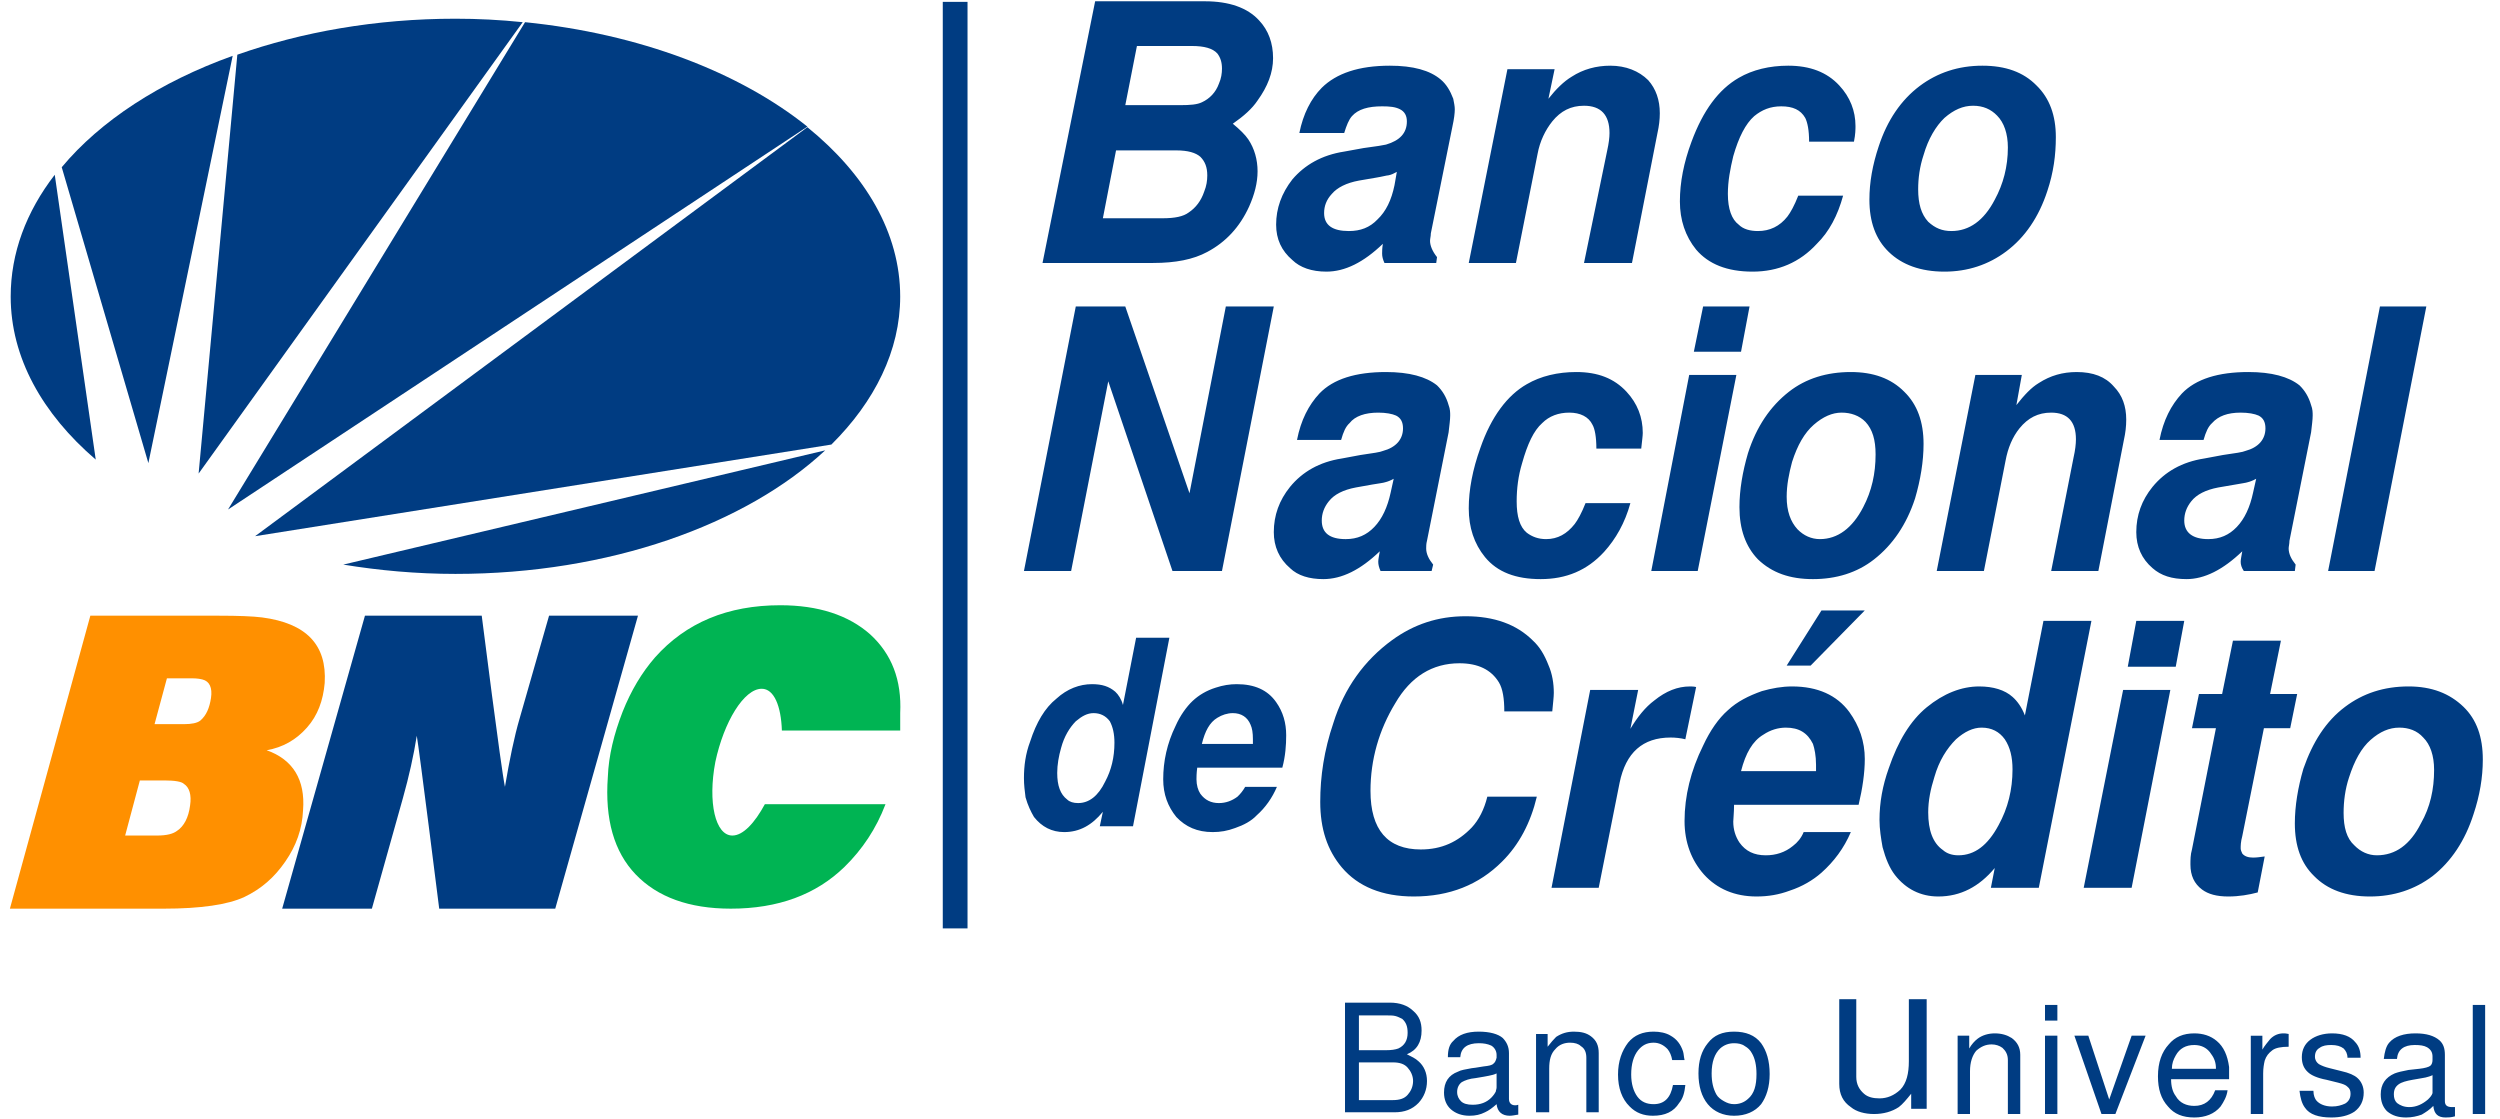
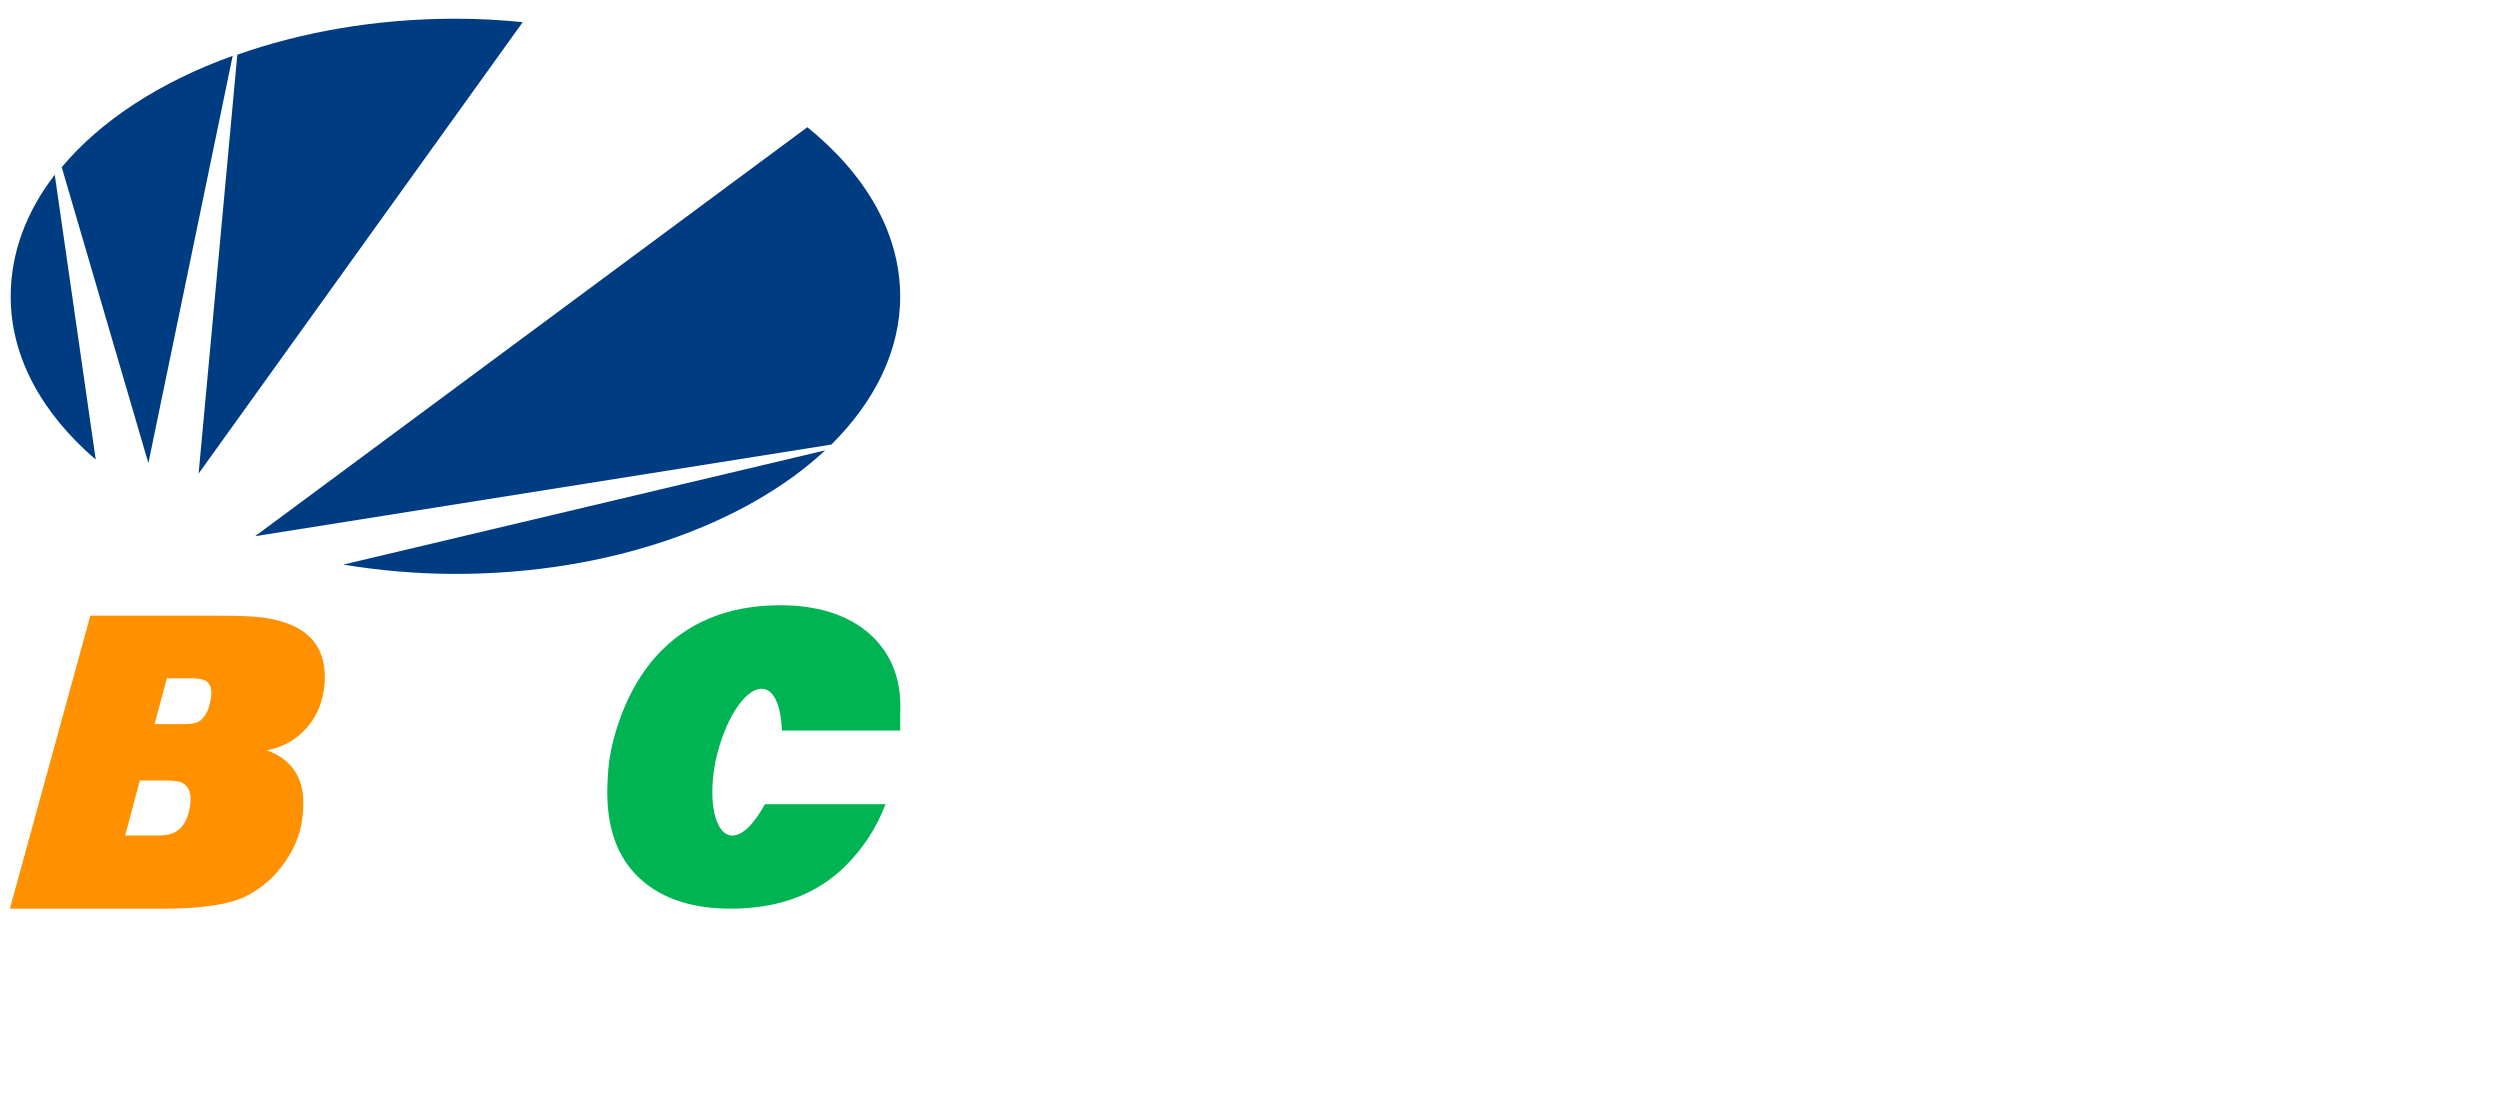
<svg xmlns="http://www.w3.org/2000/svg" xml:space="preserve" width="505px" height="226px" version="1.1" style="shape-rendering:geometricPrecision; text-rendering:geometricPrecision; image-rendering:optimizeQuality; fill-rule:evenodd; clip-rule:evenodd" viewBox="0 0 505 226">
  <defs>
    <style type="text/css">
   
    .fil1 {fill:#003C82;fill-rule:nonzero}
    .fil2 {fill:#00B453;fill-rule:nonzero}
    .fil0 {fill:#FF9000;fill-rule:nonzero}
   
  </style>
  </defs>
  <g id="Capa_x0020_1">
    <g id="_1421975277024">
      <path class="fil0" d="M33.25 157.65c2.03,0 3.44,0.23 3.91,0.7 1.09,0.7 1.56,2.23 1.24,4.34 -0.31,2.46 -1.24,4.22 -2.65,5.15 -0.78,0.59 -2.03,0.94 -4.06,0.94l-6.41 0 2.97 -11.13 5 0zm5.47 -20.63c1.09,0 1.72,0.12 2.19,0.24 1.4,0.35 2.03,1.64 1.71,3.75 -0.31,1.99 -0.93,3.51 -2.18,4.57 -0.63,0.47 -1.72,0.7 -3.28,0.7l-5.94 0 2.5 -9.26 5 0zm-36.72 46.53l31.09 0c7.5,0 12.97,-0.82 16.25,-2.35 3.44,-1.64 6.1,-3.98 8.28,-7.15 2.19,-3.16 3.44,-6.56 3.6,-10.42 0.47,-6.1 -2.03,-10.2 -7.35,-12.08 3.28,-0.58 5.94,-2.1 8.13,-4.57 2.19,-2.46 3.28,-5.5 3.59,-9.02 0.47,-7.73 -3.75,-12.07 -12.65,-13.24 -1.88,-0.24 -4.85,-0.35 -8.75,-0.35l-25.94 0 -16.25 59.18z" />
-       <path class="fil1" d="M112.16 183.55l16.71 -59.18 -17.96 0 -5.94 20.74c-1.1,3.75 -2.03,8.32 -2.97,13.83 -0.78,-3.64 -4.69,-34.57 -4.69,-34.57l-23.59 0 -16.72 59.18 18.12 0 6.25 -22.27c1.25,-4.45 2.19,-8.67 2.82,-12.66 0.47,2.58 4.53,34.93 4.53,34.93l23.44 0z" />
      <path class="fil2" d="M157.94 147.57c-0.16,-4.92 -1.57,-8.44 -4.07,-8.44 -3.59,0 -7.65,6.68 -9.37,14.77 -1.56,8.2 0,14.88 3.44,14.88 2.18,0 4.53,-2.58 6.56,-6.33l24.37 0c-1.87,4.93 -4.68,9.14 -8.28,12.66 -5.78,5.62 -13.43,8.44 -22.97,8.44 -8.43,0 -14.84,-2.35 -19.22,-6.92 -4.37,-4.57 -6.24,-11.13 -5.62,-19.68 0.16,-4.34 1.25,-8.68 2.97,-13.13 1.72,-4.34 3.91,-7.97 6.56,-11.02 6.25,-7.03 14.69,-10.54 25.31,-10.54 7.66,0 13.75,1.99 18.13,5.86 4.37,3.98 6.41,9.25 6.09,15.93l0 3.52 -23.9 0z" />
      <path class="fil1" d="M12.47 33.78c7.81,-9.37 19.84,-17.23 34.53,-22.5l-17.03 82.27 -17.5 -59.77z" />
      <path class="fil1" d="M19.34 92.84c-10.78,-9.25 -17.18,-20.62 -17.18,-32.93 0,-8.79 3.12,-17.11 8.9,-24.61l8.28 57.54z" />
      <path class="fil1" d="M166.69 90.97c-16.1,15 -43.6,24.96 -74.69,24.96 -7.81,0 -15.47,-0.7 -22.66,-1.88l97.35 -23.08z" />
      <path class="fil1" d="M163.09 25.69c11.72,9.5 18.75,21.33 18.75,34.22 0,10.9 -5.15,21.21 -13.9,29.89l-116.41 18.51 111.56 -82.62z" />
-       <path class="fil1" d="M106.06 4.48c23.13,2.35 43.28,10.08 57.03,21.1l-117.03 77.34 60 -98.44z" />
-       <path class="fil1" d="M92 3.78c4.53,0 9.06,0.23 13.59,0.7l-65.47 91.18 7.82 -84.61c12.96,-4.57 27.96,-7.27 44.06,-7.27z" />
-       <path class="fil1" d="M403.41 23.35c-1.25,-1.29 -2.82,-1.99 -4.85,-1.99 -2.03,0 -3.9,0.82 -5.78,2.46 -1.72,1.64 -3.28,4.22 -4.22,7.5 -0.78,2.34 -1.09,4.69 -1.09,6.91 0,2.93 0.62,5.04 2.03,6.57 1.41,1.29 2.81,1.87 4.69,1.87 3.59,0 6.56,-2.11 8.75,-6.33 1.72,-3.16 2.65,-6.68 2.65,-10.54 0,-2.82 -0.78,-5.04 -2.18,-6.45zm10.15 15.24c-1.72,5.27 -4.53,9.37 -8.28,12.18 -3.59,2.7 -7.81,4.1 -12.5,4.1 -4.84,0 -8.59,-1.4 -11.25,-3.98 -2.66,-2.58 -3.91,-6.09 -3.91,-10.55 0,-3.51 0.63,-7.03 1.88,-10.78 1.72,-5.27 4.53,-9.37 8.28,-12.19 3.59,-2.69 7.81,-4.1 12.66,-4.1 4.68,0 8.28,1.29 10.93,3.99 2.66,2.58 3.91,6.09 3.91,10.43 0,3.63 -0.47,7.15 -1.72,10.9zm-39.06 -9.97l-9.06 0c0,-2.34 -0.32,-3.86 -0.78,-4.8 -0.94,-1.64 -2.5,-2.34 -4.85,-2.34 -2.19,0 -3.9,0.7 -5.47,1.99 -1.72,1.52 -3.12,4.22 -4.22,8.08 -0.62,2.58 -1.09,5.04 -1.09,7.62 0,3.05 0.78,5.16 2.19,6.21 0.94,0.94 2.34,1.29 3.9,1.29 2.35,0 4.38,-0.94 5.94,-2.93 0.63,-0.82 1.41,-2.22 2.19,-4.22l9.06 0c-1.09,3.99 -2.81,7.27 -5.31,9.73 -3.44,3.75 -7.81,5.62 -12.97,5.62 -5.16,0 -8.91,-1.52 -11.41,-4.45 -2.18,-2.69 -3.28,-5.98 -3.28,-9.73 0,-3.86 0.78,-7.85 2.35,-12.07 2.34,-6.32 5.47,-10.54 9.53,-12.89 2.81,-1.64 6.25,-2.46 10,-2.46 4.37,0 7.81,1.29 10.31,3.99 2.19,2.34 3.28,5.15 3.28,8.2 0,0.59 0,1.64 -0.31,3.16zm-39.69 -1.75l-5.15 26.25 -9.69 0 4.69 -22.74c0.31,-1.4 0.46,-2.58 0.46,-3.51 0,-3.64 -1.71,-5.51 -5.15,-5.51 -2.66,0 -4.69,1.05 -6.41,3.16 -1.4,1.76 -2.5,3.99 -2.97,6.57l-4.37 22.03 -9.53 0 7.81 -39.14 9.53 0 -1.25 5.97c1.56,-1.99 3.13,-3.51 4.69,-4.45 2.34,-1.52 5,-2.23 7.81,-2.23 3.13,0 5.78,1.06 7.66,2.93 1.56,1.76 2.34,3.99 2.34,6.68 0,1.29 -0.16,2.58 -0.47,3.99zm-54.37 8.55c-0.32,0 -1.1,0.24 -2.5,0.47l-3.44 0.59c-2.5,0.46 -4.38,1.4 -5.47,2.69 -1.09,1.17 -1.56,2.46 -1.56,3.87 0,2.46 1.72,3.63 5,3.63 2.34,0 4.22,-0.7 5.78,-2.34 1.72,-1.64 2.81,-3.87 3.44,-6.92l0.47 -2.69c-0.63,0.35 -1.1,0.58 -1.72,0.7zm12.97 -9.96l-4.38 21.68c0,0.59 -0.16,1.05 -0.16,1.52 0,0.94 0.47,2.11 1.41,3.28l-0.16 1.18 -10.46 0c-0.32,-0.71 -0.47,-1.29 -0.47,-1.88 0,-0.47 0,-1.05 0.15,-1.99 -3.9,3.75 -7.65,5.62 -11.4,5.62 -2.97,0 -5.32,-0.82 -6.88,-2.34 -2.19,-1.87 -3.28,-4.22 -3.28,-7.15 0,-3.28 1.09,-6.33 3.28,-9.14 2.5,-2.93 5.94,-4.92 10.47,-5.62l3.91 -0.71c2.65,-0.35 4.06,-0.58 4.53,-0.7 2.81,-0.82 4.22,-2.34 4.22,-4.69 0,-1.17 -0.47,-1.99 -1.41,-2.46 -0.94,-0.47 -2.03,-0.58 -3.59,-0.58 -2.82,0 -4.85,0.58 -6.1,1.99 -0.62,0.7 -1.09,1.87 -1.56,3.4l-9.06 0c0.78,-3.87 2.34,-6.92 4.53,-9.14 2.97,-2.93 7.5,-4.46 13.75,-4.46 4.69,0 8.12,0.94 10.31,2.82 1.1,0.93 1.88,2.22 2.5,3.86 0.16,0.82 0.31,1.53 0.31,2.11 0,0.82 -0.15,1.99 -0.46,3.4zm-47.5 -14.65c-0.94,-1.05 -2.66,-1.52 -5.16,-1.52l-11.09 0 -2.35 11.95 11.1 0c2.03,0 3.43,-0.12 4.37,-0.58 1.56,-0.71 2.81,-2 3.44,-3.75 0.47,-1.06 0.62,-2.11 0.62,-3.05 0,-1.29 -0.31,-2.23 -0.93,-3.05zm-23.13 33.28l12.03 0c2.5,0 4.22,-0.35 5.31,-1.17 1.41,-0.94 2.5,-2.34 3.13,-4.22 0.47,-1.17 0.62,-2.22 0.62,-3.28 0,-1.64 -0.46,-2.81 -1.4,-3.75 -0.94,-0.82 -2.5,-1.29 -4.85,-1.29l-12.18 0 -2.66 13.71zm31.25 -23.79c-1.09,1.64 -2.81,3.17 -5,4.69 1.41,1.17 2.5,2.23 3.13,3.17 1.25,1.87 1.87,4.1 1.87,6.44 0,2.34 -0.62,4.69 -1.72,7.15 -1.87,4.1 -4.69,7.15 -8.44,9.14 -2.81,1.52 -6.4,2.23 -10.93,2.23l-22.35 0 10.63 -52.86 22.19 0c4.84,0 8.59,1.29 10.93,3.87 1.88,1.99 2.82,4.57 2.82,7.62 0,2.93 -1.1,5.74 -3.13,8.55zm225.63 95.04l-9.38 0 10.47 -53.43 9.37 0 -10.46 53.43zm-25.63 -17.93c-0.31,0.12 -1.25,0.24 -2.5,0.47l-3.44 0.59c-2.5,0.47 -4.37,1.4 -5.47,2.81 -0.93,1.17 -1.4,2.46 -1.4,3.87 0,2.46 1.72,3.75 4.84,3.75 2.35,0 4.22,-0.82 5.78,-2.46 1.57,-1.64 2.66,-3.99 3.28,-6.92l0.63 -2.81c-0.63,0.35 -1.25,0.59 -1.72,0.7zm12.81 -10.07l-4.37 21.91c0,0.59 -0.16,1.17 -0.16,1.52 0,1.06 0.47,2.11 1.41,3.28l-0.16 1.29 -10.31 0c-0.47,-0.7 -0.63,-1.29 -0.63,-1.87 0,-0.47 0.16,-1.17 0.32,-2.11 -3.91,3.75 -7.66,5.62 -11.25,5.62 -2.97,0 -5.16,-0.7 -6.88,-2.22 -2.19,-1.88 -3.28,-4.34 -3.28,-7.27 0,-3.4 1.09,-6.44 3.28,-9.14 2.5,-3.05 5.94,-5.04 10.47,-5.74l3.75 -0.7c2.5,-0.36 4.06,-0.59 4.53,-0.82 2.66,-0.71 4.06,-2.35 4.06,-4.57 0,-1.29 -0.46,-2.11 -1.4,-2.58 -0.78,-0.35 -2.03,-0.59 -3.6,-0.59 -2.65,0 -4.53,0.7 -5.78,2.11 -0.78,0.7 -1.25,1.76 -1.72,3.4l-8.9 0c0.78,-3.99 2.34,-7.03 4.53,-9.38 2.81,-2.93 7.34,-4.33 13.44,-4.33 4.68,0 8.12,0.94 10.31,2.69 1.09,1.06 1.87,2.35 2.34,3.99 0.32,0.82 0.32,1.52 0.32,2.11 0,0.82 -0.16,1.99 -0.32,3.4zm-37.81 1.52l-5.16 26.48 -9.53 0 4.53 -22.97c0.32,-1.4 0.47,-2.69 0.47,-3.63 0,-3.63 -1.72,-5.39 -5,-5.39 -2.65,0 -4.68,1.06 -6.4,3.17 -1.41,1.75 -2.35,3.98 -2.82,6.56l-4.37 22.26 -9.53 0 7.81 -39.61 9.38 0 -1.1 6.1c1.56,-1.99 2.97,-3.52 4.53,-4.46 2.35,-1.52 4.85,-2.22 7.66,-2.22 3.28,0 5.78,0.94 7.5,2.93 1.72,1.76 2.5,3.98 2.5,6.68 0,1.4 -0.16,2.69 -0.47,4.1zm-52.19 -3.63c-1.25,-1.29 -2.97,-1.88 -4.84,-1.88 -1.88,0 -3.75,0.82 -5.63,2.46 -1.87,1.64 -3.28,4.1 -4.37,7.5 -0.63,2.35 -1.09,4.69 -1.09,7.03 0,2.93 0.78,5.04 2.18,6.57 1.25,1.29 2.82,1.99 4.53,1.99 3.6,0 6.57,-2.23 8.75,-6.45 1.72,-3.28 2.5,-6.79 2.5,-10.66 0,-2.93 -0.62,-5.04 -2.03,-6.56zm10 15.47c-1.72,5.27 -4.53,9.37 -8.28,12.3 -3.44,2.7 -7.65,3.98 -12.34,3.98 -4.69,0 -8.28,-1.28 -11.1,-3.98 -2.5,-2.58 -3.75,-6.09 -3.75,-10.55 0,-3.51 0.63,-7.15 1.72,-10.9 1.72,-5.39 4.53,-9.49 8.28,-12.42 3.44,-2.69 7.66,-3.98 12.5,-3.98 4.54,0 8.13,1.29 10.79,3.98 2.65,2.58 3.9,6.1 3.9,10.55 0,3.52 -0.62,7.27 -1.72,11.02zm-43.9 14.64l-9.38 0 7.66 -39.61 9.53 0 -7.81 39.61zm8.75 -44.29l-9.53 0 1.87 -9.14 9.38 0 -1.72 9.14zm-20.16 19.57l-9.06 0c0,-2.35 -0.31,-3.99 -0.78,-4.81 -0.78,-1.64 -2.5,-2.46 -4.69,-2.46 -2.19,0 -4.06,0.7 -5.47,2.11 -1.72,1.52 -2.97,4.22 -4.06,8.09 -0.78,2.57 -1.1,5.15 -1.1,7.73 0,3.05 0.63,5.16 2.04,6.33 1.09,0.82 2.34,1.29 3.9,1.29 2.35,0 4.22,-1.06 5.78,-3.05 0.63,-0.82 1.41,-2.23 2.19,-4.22l9.06 0c-1.09,3.99 -2.97,7.27 -5.31,9.85 -3.44,3.75 -7.66,5.5 -12.81,5.5 -5,0 -8.75,-1.4 -11.25,-4.45 -2.19,-2.69 -3.28,-5.98 -3.28,-9.84 0,-3.75 0.78,-7.85 2.34,-12.19 2.19,-6.33 5.47,-10.66 9.38,-12.89 2.81,-1.64 6.25,-2.46 10,-2.46 4.37,0 7.65,1.29 10.15,3.98 2.19,2.35 3.28,5.16 3.28,8.32 0,0.59 -0.15,1.64 -0.31,3.17zm-51.72 6.79c-0.31,0.12 -1.25,0.24 -2.65,0.47l-3.29 0.59c-2.5,0.47 -4.37,1.4 -5.46,2.81 -0.94,1.17 -1.41,2.46 -1.41,3.87 0,2.46 1.56,3.75 4.84,3.75 2.35,0 4.22,-0.82 5.78,-2.46 1.57,-1.64 2.66,-3.99 3.29,-6.92l0.62 -2.81c-0.62,0.35 -1.25,0.59 -1.72,0.7zm12.81 -10.07l-4.37 21.91c-0.16,0.59 -0.16,1.17 -0.16,1.52 0,1.06 0.47,2.11 1.41,3.28l-0.31 1.29 -10.32 0c-0.31,-0.7 -0.46,-1.29 -0.46,-1.87 0,-0.47 0.15,-1.17 0.31,-2.11 -3.91,3.75 -7.66,5.62 -11.41,5.62 -2.81,0 -5.15,-0.7 -6.72,-2.22 -2.18,-1.88 -3.28,-4.34 -3.28,-7.27 0,-3.4 1.1,-6.44 3.28,-9.14 2.5,-3.05 5.94,-5.04 10.47,-5.74l3.75 -0.7c2.5,-0.36 4.06,-0.59 4.53,-0.82 2.66,-0.71 4.07,-2.35 4.07,-4.57 0,-1.29 -0.47,-2.11 -1.41,-2.58 -0.78,-0.35 -2.03,-0.59 -3.59,-0.59 -2.66,0 -4.69,0.7 -5.79,2.11 -0.78,0.7 -1.25,1.76 -1.71,3.4l-8.91 0c0.78,-3.99 2.34,-7.03 4.53,-9.38 2.81,-2.93 7.34,-4.33 13.44,-4.33 4.69,0 8.12,0.94 10.31,2.69 1.09,1.06 1.88,2.35 2.34,3.99 0.32,0.82 0.32,1.52 0.32,2.11 0,0.82 -0.16,1.99 -0.32,3.4zm-45.78 28l-10 0 -12.97 -38.32 -7.5 38.32 -9.53 0 10.47 -53.43 10 0 12.97 37.73 7.34 -37.73 9.69 0 -10.47 53.43zm6.25 33.99c0,-1.29 -0.15,-2.23 -0.47,-2.93 -0.62,-1.53 -1.87,-2.35 -3.59,-2.35 -1.09,0 -2.19,0.36 -3.12,0.94 -1.57,0.94 -2.5,2.7 -3.13,5.28l10.31 0c0,-0.47 0,-0.71 0,-0.94zm5.94 5.74l-17.19 0c-0.15,1.17 -0.15,1.99 -0.15,2.34 0,1.18 0.31,2.23 0.78,2.93 0.94,1.29 2.19,1.88 3.75,1.88 1.4,0 2.65,-0.47 3.75,-1.29 0.62,-0.59 1.09,-1.17 1.56,-1.99l6.41 0c-0.94,2.22 -2.35,4.22 -4.07,5.74 -1.09,1.17 -2.65,1.99 -4.37,2.58 -1.56,0.58 -2.97,0.82 -4.53,0.82 -3.13,0 -5.47,-1.06 -7.35,-3.05 -1.71,-2.11 -2.65,-4.57 -2.65,-7.62 0,-3.63 0.78,-7.26 2.5,-10.78 0.94,-2.11 2.19,-3.86 3.44,-5.04 1.25,-1.17 2.81,-2.11 4.68,-2.69 1.41,-0.47 2.82,-0.7 4.22,-0.7 3.6,0 6.25,1.17 7.97,3.63 1.41,1.99 2.03,4.22 2.03,6.68 0,1.99 -0.15,4.22 -0.78,6.56zm-34.84 -9.37c-0.78,-1.06 -1.88,-1.65 -3.28,-1.65 -1.25,0 -2.35,0.59 -3.6,1.65 -1.25,1.28 -2.34,3.04 -2.97,5.39 -0.47,1.64 -0.78,3.39 -0.78,5.04 0,2.57 0.63,4.33 2.03,5.39 0.47,0.46 1.25,0.7 2.19,0.7 2.19,0 4.06,-1.41 5.47,-4.34 1.25,-2.34 1.87,-4.92 1.87,-7.85 0,-1.76 -0.31,-3.16 -0.93,-4.33zm4.68 21.21l-6.71 0 0.62 -2.93c-2.19,2.69 -4.69,4.1 -7.81,4.1 -2.5,0 -4.53,-1.06 -6.1,-3.05 -0.62,-1.05 -1.25,-2.34 -1.71,-3.98 -0.16,-1.29 -0.32,-2.46 -0.32,-3.87 0,-2.46 0.32,-4.92 1.25,-7.38 1.25,-3.87 2.97,-6.8 5.32,-8.68 2.18,-1.99 4.68,-2.92 7.18,-2.92 2.03,0 3.44,0.46 4.69,1.52 0.63,0.58 1.25,1.52 1.56,2.69l2.66 -13.59 6.72 0 -7.35 38.09zm136.88 -32.46l-4.84 0 7.03 -11.14 8.75 0 -10.94 11.14zm123.75 14.53c-1.25,-1.41 -2.97,-2 -4.84,-2 -2.04,0 -3.91,0.82 -5.79,2.47 -1.87,1.64 -3.28,4.21 -4.37,7.61 -0.78,2.35 -1.09,4.81 -1.09,7.15 0,2.93 0.62,5.16 2.18,6.56 1.25,1.29 2.82,2 4.53,2 3.75,0 6.72,-2.11 8.91,-6.45 1.88,-3.28 2.66,-6.91 2.66,-10.78 0,-2.93 -0.78,-5.16 -2.19,-6.56zm10.16 15.47c-1.72,5.39 -4.54,9.6 -8.29,12.53 -3.59,2.7 -7.81,4.11 -12.65,4.11 -4.85,0 -8.6,-1.41 -11.25,-4.11 -2.66,-2.57 -3.91,-6.09 -3.91,-10.66 0,-3.52 0.63,-7.27 1.72,-11.02 1.88,-5.39 4.53,-9.6 8.44,-12.53 3.59,-2.7 7.81,-4.11 12.81,-4.11 4.69,0 8.28,1.41 11.09,4.11 2.66,2.57 3.91,6.09 3.91,10.66 0,3.63 -0.62,7.27 -1.87,11.02zm-35.63 -24.26l-1.41 6.91 -5.31 0 -4.37 21.8c-0.32,1.17 -0.32,1.99 -0.32,2.46 0,0.35 0.16,0.7 0.32,1.05 0.47,0.59 1.25,0.82 2.18,0.82 0.79,0 1.41,-0.11 2.35,-0.23l-1.41 7.27c-1.72,0.46 -3.75,0.82 -5.94,0.82 -2.34,0 -4.06,-0.47 -5.31,-1.41 -1.56,-1.17 -2.34,-2.81 -2.34,-5.04 0,-0.94 0,-1.99 0.31,-3.05l4.84 -24.49 -4.84 0 1.41 -6.91 4.68 0 2.19 -10.78 9.69 0 -2.19 10.78 5.47 0zm-33.44 39.14l-9.68 0 7.96 -39.96 9.54 0 -7.82 39.96zm8.91 -44.65l-9.69 0 1.72 -9.26 9.69 0 -1.72 9.26zm-34.53 14.65c-1.1,-1.53 -2.66,-2.35 -4.69,-2.35 -1.72,0 -3.44,0.82 -5.16,2.35 -1.87,1.87 -3.43,4.33 -4.37,7.62 -0.78,2.46 -1.25,4.8 -1.25,7.14 0,3.64 0.94,6.21 2.97,7.62 0.78,0.7 1.87,1.06 3.12,1.06 3.28,0 5.94,-2 8.13,-6.1 1.87,-3.4 2.81,-7.15 2.81,-11.25 0,-2.46 -0.47,-4.45 -1.56,-6.09zm6.87 30l-9.68 0 0.78 -3.99c-3.13,3.75 -6.88,5.75 -11.41,5.75 -3.59,0 -6.56,-1.53 -8.75,-4.34 -1.09,-1.41 -1.87,-3.28 -2.5,-5.62 -0.31,-1.76 -0.62,-3.64 -0.62,-5.51 0,-3.52 0.62,-6.92 1.87,-10.43 1.88,-5.51 4.38,-9.61 7.66,-12.31 3.43,-2.81 7.03,-4.22 10.62,-4.22 2.81,0 5.16,0.71 6.72,2.11 0.94,0.82 1.88,2.11 2.5,3.75l3.75 -19.1 9.69 0 -10.63 53.91zm-45 -24.85c0,-1.87 -0.31,-3.28 -0.62,-4.21 -1.1,-2.23 -2.81,-3.29 -5.47,-3.29 -1.56,0 -3.13,0.47 -4.53,1.41 -2.19,1.29 -3.6,3.75 -4.53,7.38l15.15 0c0,-0.58 0,-1.05 0,-1.29zm8.6 8.09l-25.16 0c0,1.64 -0.16,2.81 -0.16,3.4 0,1.64 0.47,3.05 1.25,4.22 1.25,1.76 2.97,2.58 5.32,2.58 2.03,0 3.9,-0.59 5.47,-1.88 0.93,-0.7 1.71,-1.64 2.18,-2.81l9.53 0c-1.4,3.28 -3.43,5.97 -5.93,8.2 -1.72,1.52 -3.91,2.81 -6.41,3.63 -2.19,0.82 -4.37,1.18 -6.72,1.18 -4.37,0 -7.97,-1.53 -10.62,-4.46 -2.5,-2.81 -3.91,-6.44 -3.91,-10.78 0,-5.04 1.25,-10.19 3.75,-15.23 1.41,-3.05 3.13,-5.51 5,-7.15 1.88,-1.76 4.22,-2.93 6.88,-3.87 2.03,-0.58 4.06,-0.94 6.09,-0.94 5.16,0 9.06,1.76 11.56,5.16 2.03,2.81 3.13,5.98 3.13,9.49 0,2.82 -0.47,5.98 -1.25,9.26zm-35 -13.24c-0.94,-0.24 -2.03,-0.35 -2.97,-0.35 -5.63,0 -9.06,3.04 -10.31,9.14l-4.22 21.21 -9.53 0 7.81 -39.96 9.69 0 -1.57 7.85c1.41,-2.35 2.97,-4.34 4.85,-5.74 2.34,-1.88 4.68,-2.82 7.18,-2.82 0.32,0 0.79,0 1.25,0.12l-2.18 10.55zm-26.88 -5.63l-9.69 0c0,-2.58 -0.31,-4.57 -1.09,-5.86 -1.56,-2.57 -4.22,-3.86 -7.97,-3.86 -5.47,0 -9.84,2.69 -12.97,8.08 -3.28,5.39 -5,11.37 -5,17.7 0,7.85 3.44,11.83 10.16,11.83 4.22,0 7.5,-1.52 10.31,-4.45 1.41,-1.52 2.5,-3.63 3.13,-6.21l10 0c-1.25,5.27 -3.6,9.73 -7.03,13.12 -4.69,4.69 -10.63,7.04 -17.82,7.04 -6.4,0 -11.25,-2 -14.53,-5.86 -2.97,-3.52 -4.37,-7.85 -4.37,-13.25 0,-5.15 0.78,-10.43 2.65,-15.93 2.19,-7.03 6.25,-12.66 11.88,-16.76 4.37,-3.17 9.22,-4.81 14.84,-4.81 5.78,0 10.31,1.64 13.6,4.93 1.4,1.29 2.34,2.93 3.12,4.92 0.78,1.76 1.09,3.75 1.09,5.62 0,0.82 -0.15,2 -0.31,3.75zm72.5 80.28l0 -3.05c-0.94,1.17 -1.72,2.11 -2.5,2.7 -1.4,0.93 -3.12,1.4 -5,1.4 -1.87,0 -3.59,-0.47 -4.69,-1.4 -1.56,-1.06 -2.34,-2.58 -2.34,-4.69l0 -17.11 3.44 0 0 15.7c0,1.52 0.62,2.58 1.56,3.4 0.78,0.7 1.88,0.94 3.13,0.94 1.56,0 2.96,-0.59 4.21,-1.76 1.25,-1.29 1.72,-3.28 1.72,-5.74l0 -12.54 3.6 0 0 22.15 -3.13 0zm113.44 1.05l0 -22.03 2.5 0 0 22.03 -2.5 0zm-8.13 -7.85c-0.46,0.23 -0.93,0.35 -1.4,0.47 -0.47,0.12 -1.41,0.23 -2.66,0.47 -1.25,0.23 -2.19,0.47 -2.81,0.93 -0.63,0.47 -0.94,1.06 -0.94,2 0,0.7 0.16,1.29 0.63,1.75 0.62,0.47 1.4,0.83 2.5,0.83 1.4,0 2.65,-0.59 3.75,-1.53 0.47,-0.47 0.78,-0.82 0.93,-1.29 0,-0.23 0,-0.47 0,-0.7l0 -2.93zm2.66 8.55c-1.56,0 -2.34,-0.7 -2.5,-2.34 -0.78,0.82 -1.56,1.29 -2.34,1.76 -0.94,0.35 -2.03,0.58 -3.13,0.58 -1.56,0 -2.81,-0.35 -3.9,-1.28 -0.79,-0.82 -1.25,-1.88 -1.25,-3.4 0,-2 0.93,-3.4 2.81,-4.22 0.62,-0.24 1.56,-0.47 2.81,-0.7 0.16,0 0.94,-0.12 2.19,-0.24 1.09,-0.12 1.87,-0.35 2.19,-0.59 0.31,-0.23 0.46,-0.7 0.46,-1.17l0 -0.7c0,-0.82 -0.31,-1.41 -1.09,-1.88 -0.62,-0.35 -1.41,-0.46 -2.5,-0.46 -2.19,0 -3.44,0.93 -3.59,2.81l-2.66 0c0.16,-1.41 0.47,-2.58 1.09,-3.28 1.1,-1.29 2.97,-1.88 5.32,-1.88 2.18,0 3.75,0.47 4.84,1.41 0.78,0.7 1.09,1.64 1.09,2.93l0 9.37c0,0.82 0.47,1.18 1.41,1.18 0.16,0 0.31,0 0.63,0l0 1.87c-0.79,0.23 -1.41,0.23 -1.88,0.23zm-20.62 -13.94c-0.63,-0.47 -1.41,-0.7 -2.5,-0.7 -0.94,0 -1.72,0.11 -2.35,0.58 -0.62,0.35 -0.94,0.94 -0.94,1.76 0,0.7 0.32,1.17 0.79,1.52 0.62,0.35 1.25,0.59 2.18,0.82l2.35 0.59c1.56,0.35 2.65,0.82 3.28,1.41 0.78,0.7 1.25,1.75 1.25,2.93 0,1.64 -0.63,2.93 -1.88,3.86 -1.25,0.82 -2.81,1.17 -4.68,1.17 -2.5,0 -4.38,-0.58 -5.32,-1.99 -0.62,-0.82 -0.93,-1.99 -1.09,-3.4l2.81 0c0,0.94 0.31,1.64 0.63,2 0.62,0.7 1.72,1.17 3.12,1.17 1.1,0 1.88,-0.24 2.66,-0.59 0.78,-0.47 1.09,-1.17 1.09,-1.99 0,-0.59 -0.15,-1.05 -0.62,-1.41 -0.32,-0.35 -0.94,-0.58 -1.88,-0.82l-2.34 -0.58c-1.88,-0.35 -3.13,-0.94 -3.75,-1.53 -0.78,-0.7 -1.25,-1.64 -1.25,-3.04 0,-1.53 0.62,-2.7 1.72,-3.52 1.09,-0.82 2.65,-1.29 4.37,-1.29 2.19,0 3.75,0.59 4.69,1.76 0.78,0.82 1.09,1.88 1.09,3.16l-2.65 0c0,-0.82 -0.32,-1.4 -0.78,-1.87zm-14.38 0.35c-0.78,0.59 -1.25,1.17 -1.56,2.11 -0.16,0.7 -0.31,1.52 -0.31,2.58l0 8.2 -2.5 0 0 -15.82 2.34 0 0 2.81c0.47,-0.82 1.09,-1.52 1.56,-2.11 0.78,-0.82 1.72,-1.17 2.66,-1.17 0.31,0 0.62,0 1.09,0.12l0 2.58c-1.56,0 -2.65,0.23 -3.28,0.7zm-12.34 0.82c-0.78,-1.29 -2.03,-1.87 -3.44,-1.87 -1.72,0 -2.97,0.7 -3.75,2.11 -0.47,0.82 -0.78,1.64 -0.78,2.69l8.9 0c0,0 0,-0.12 0,-0.12 0,-1.05 -0.31,-1.99 -0.93,-2.81zm-8.13 5.04c0,1.41 0.31,2.58 0.94,3.4 0.78,1.4 2.19,1.99 3.75,1.99 2.03,0 3.44,-1.05 4.22,-3.16l2.5 0c-0.16,1.29 -0.78,2.34 -1.41,3.28 -1.25,1.52 -3.12,2.22 -5.31,2.22 -2.34,0 -4.06,-0.7 -5.31,-2.22 -1.41,-1.53 -2.03,-3.52 -2.03,-6.1 0,-2.81 0.78,-4.92 2.18,-6.44 1.25,-1.52 2.97,-2.23 5.16,-2.23 1.72,0 3.28,0.47 4.53,1.53 1.41,1.17 2.19,2.93 2.5,5.27 0,0.7 0,1.52 0,2.46l-11.72 0zm-11.25 7.03l-2.81 0 -5.47 -15.82 2.81 0 4.22 12.89 4.53 -12.89 2.82 0 -6.1 15.82zm-11.72 0l-2.5 0 0 -15.82 2.5 0 0 15.82zm-2.5 -18.87l0 -3.16 2.5 0 0 3.16 -2.5 0zm-7.5 18.87l0 -10.9c0,-1.17 -0.47,-1.87 -1.09,-2.46 -0.63,-0.47 -1.41,-0.7 -2.19,-0.7 -1.25,0 -2.19,0.47 -3.12,1.29 -0.78,0.94 -1.25,2.34 -1.25,4.1l0 8.67 -2.5 0 0 -15.82 2.34 0 0 2.58c0.47,-0.82 1.09,-1.52 1.72,-1.99 0.94,-0.71 2.19,-1.06 3.44,-1.06 1.4,0 2.5,0.35 3.43,0.94 1.1,0.82 1.72,1.87 1.72,3.4l0 11.95 -2.5 0zm-51.72 -12.3c-0.31,-0.59 -0.78,-1.06 -1.4,-1.41 -0.63,-0.47 -1.41,-0.59 -2.19,-0.59 -1.09,0 -2.03,0.36 -2.81,1.06 -1.1,1.05 -1.72,2.69 -1.72,5.04 0,1.76 0.31,3.05 0.94,4.22 0.31,0.58 0.93,1.05 1.56,1.4 0.62,0.35 1.25,0.59 2.03,0.59 1.09,0 2.03,-0.35 2.81,-1.06 1.25,-1.05 1.72,-2.69 1.72,-5.03 0,-1.76 -0.31,-3.17 -0.94,-4.22zm1.88 10.31c-1.25,1.52 -3.13,2.34 -5.47,2.34 -2.19,0 -4.06,-0.82 -5.31,-2.34 -1.25,-1.52 -1.88,-3.63 -1.88,-6.21 0,-2.58 0.63,-4.57 1.88,-6.1 1.25,-1.64 2.97,-2.34 5.31,-2.34 2.34,0 4.22,0.7 5.47,2.34 1.09,1.53 1.72,3.52 1.72,6.22 0,2.57 -0.63,4.57 -1.72,6.09zm-18.91 -11.13c-0.78,-0.82 -1.72,-1.29 -2.81,-1.29 -1.41,0 -2.34,0.58 -3.12,1.52 -0.94,1.17 -1.41,2.81 -1.41,4.92 0,1.88 0.47,3.4 1.25,4.46 0.78,1.05 1.87,1.52 3.28,1.52 2.19,0 3.44,-1.29 3.91,-3.87l2.5 0c-0.16,1.53 -0.47,2.7 -1.25,3.63 -1.1,1.76 -2.82,2.58 -5.32,2.58 -1.87,0 -3.43,-0.58 -4.68,-1.87 -1.57,-1.53 -2.35,-3.75 -2.35,-6.45 0,-2.69 0.78,-4.8 2.03,-6.44 1.25,-1.53 2.97,-2.23 5.16,-2.23 1.25,0 2.5,0.24 3.44,0.82 1.25,0.7 2.03,1.76 2.5,3.17 0.15,0.46 0.15,1.05 0.31,1.75l-2.5 0c-0.16,-0.93 -0.47,-1.64 -0.94,-2.22zm-16.4 12.77l0 -11.02c0,-1.05 -0.32,-1.87 -1.1,-2.34 -0.47,-0.47 -1.25,-0.7 -2.18,-0.7 -1.1,0 -2.19,0.35 -2.97,1.29 -0.94,0.93 -1.25,2.22 -1.25,3.98l0 8.79 -2.66 0 0 -15.82 2.34 0 0 2.58c0.63,-0.82 1.25,-1.53 1.72,-1.99 1.1,-0.71 2.19,-1.06 3.6,-1.06 1.4,0 2.5,0.24 3.43,0.94 1.1,0.82 1.57,1.87 1.57,3.4l0 11.95 -2.5 0zm-18.13 -7.85c-0.47,0.23 -0.94,0.35 -1.56,0.47 -0.47,0.11 -1.25,0.23 -2.66,0.47 -1.25,0.11 -2.18,0.46 -2.81,0.82 -0.62,0.46 -0.94,1.17 -0.94,1.99 0,0.82 0.32,1.4 0.78,1.87 0.47,0.47 1.25,0.71 2.35,0.71 1.56,0 2.81,-0.47 3.75,-1.41 0.47,-0.47 0.78,-0.94 0.94,-1.29 0,-0.23 0.15,-0.47 0.15,-0.82l0 -2.81zm2.66 8.55c-1.56,0 -2.5,-0.82 -2.66,-2.34 -0.78,0.7 -1.56,1.29 -2.34,1.64 -0.94,0.47 -1.88,0.7 -3.13,0.7 -1.56,0 -2.81,-0.47 -3.75,-1.29 -0.93,-0.82 -1.4,-1.99 -1.4,-3.39 0,-2.11 0.93,-3.52 2.81,-4.22 0.62,-0.35 1.56,-0.47 2.81,-0.71 0.16,0 0.94,-0.11 2.35,-0.35 1.09,-0.12 1.71,-0.23 2.03,-0.58 0.31,-0.24 0.47,-0.59 0.62,-1.18l0 -0.58c0,-0.82 -0.47,-1.53 -1.09,-1.88 -0.78,-0.35 -1.56,-0.47 -2.5,-0.47 -2.35,0 -3.6,0.94 -3.75,2.82l-2.5 0c0,-1.53 0.31,-2.58 1.09,-3.28 1.1,-1.29 2.81,-1.88 5.16,-1.88 2.19,0 3.9,0.47 4.84,1.29 0.78,0.82 1.25,1.76 1.25,3.05l0 9.25c0,0.82 0.47,1.29 1.25,1.29 0.16,0 0.31,0 0.63,-0.11l0 1.99c-0.78,0.12 -1.25,0.23 -1.72,0.23zm-21.72 -19.57c-0.47,-0.23 -0.94,-0.47 -1.41,-0.58 -0.47,-0.12 -1.09,-0.12 -1.87,-0.12l-5.47 0 0 7.03 5.47 0c1.09,0 1.87,-0.12 2.5,-0.35 1.25,-0.59 1.87,-1.64 1.87,-3.16 0,-1.29 -0.31,-2.11 -1.09,-2.82zm-8.75 16.41l6.87 0c1.41,0 2.35,-0.35 2.97,-1.06 0.63,-0.7 1.1,-1.64 1.1,-2.81 0,-1.05 -0.47,-1.99 -1.1,-2.69 -0.62,-0.71 -1.56,-1.06 -2.97,-1.06l-6.87 0 0 7.62zm9.69 -9.26c0.93,0.47 1.72,0.82 2.34,1.41 1.09,0.93 1.72,2.34 1.72,3.98 0,1.76 -0.63,3.28 -1.72,4.45 -1.25,1.29 -2.81,1.88 -4.84,1.88l-10 0 0 -22.15 9.06 0c2.03,0 3.59,0.59 4.69,1.64 1.25,1.06 1.72,2.35 1.72,3.99 0,2.34 -0.94,3.98 -2.97,4.8zm-93.75 -212.58l5 0 0 187.15 -5 0 0 -187.15z" />
+       <path class="fil1" d="M92 3.78c4.53,0 9.06,0.23 13.59,0.7l-65.47 91.18 7.82 -84.61c12.96,-4.57 27.96,-7.27 44.06,-7.27" />
    </g>
  </g>
</svg>